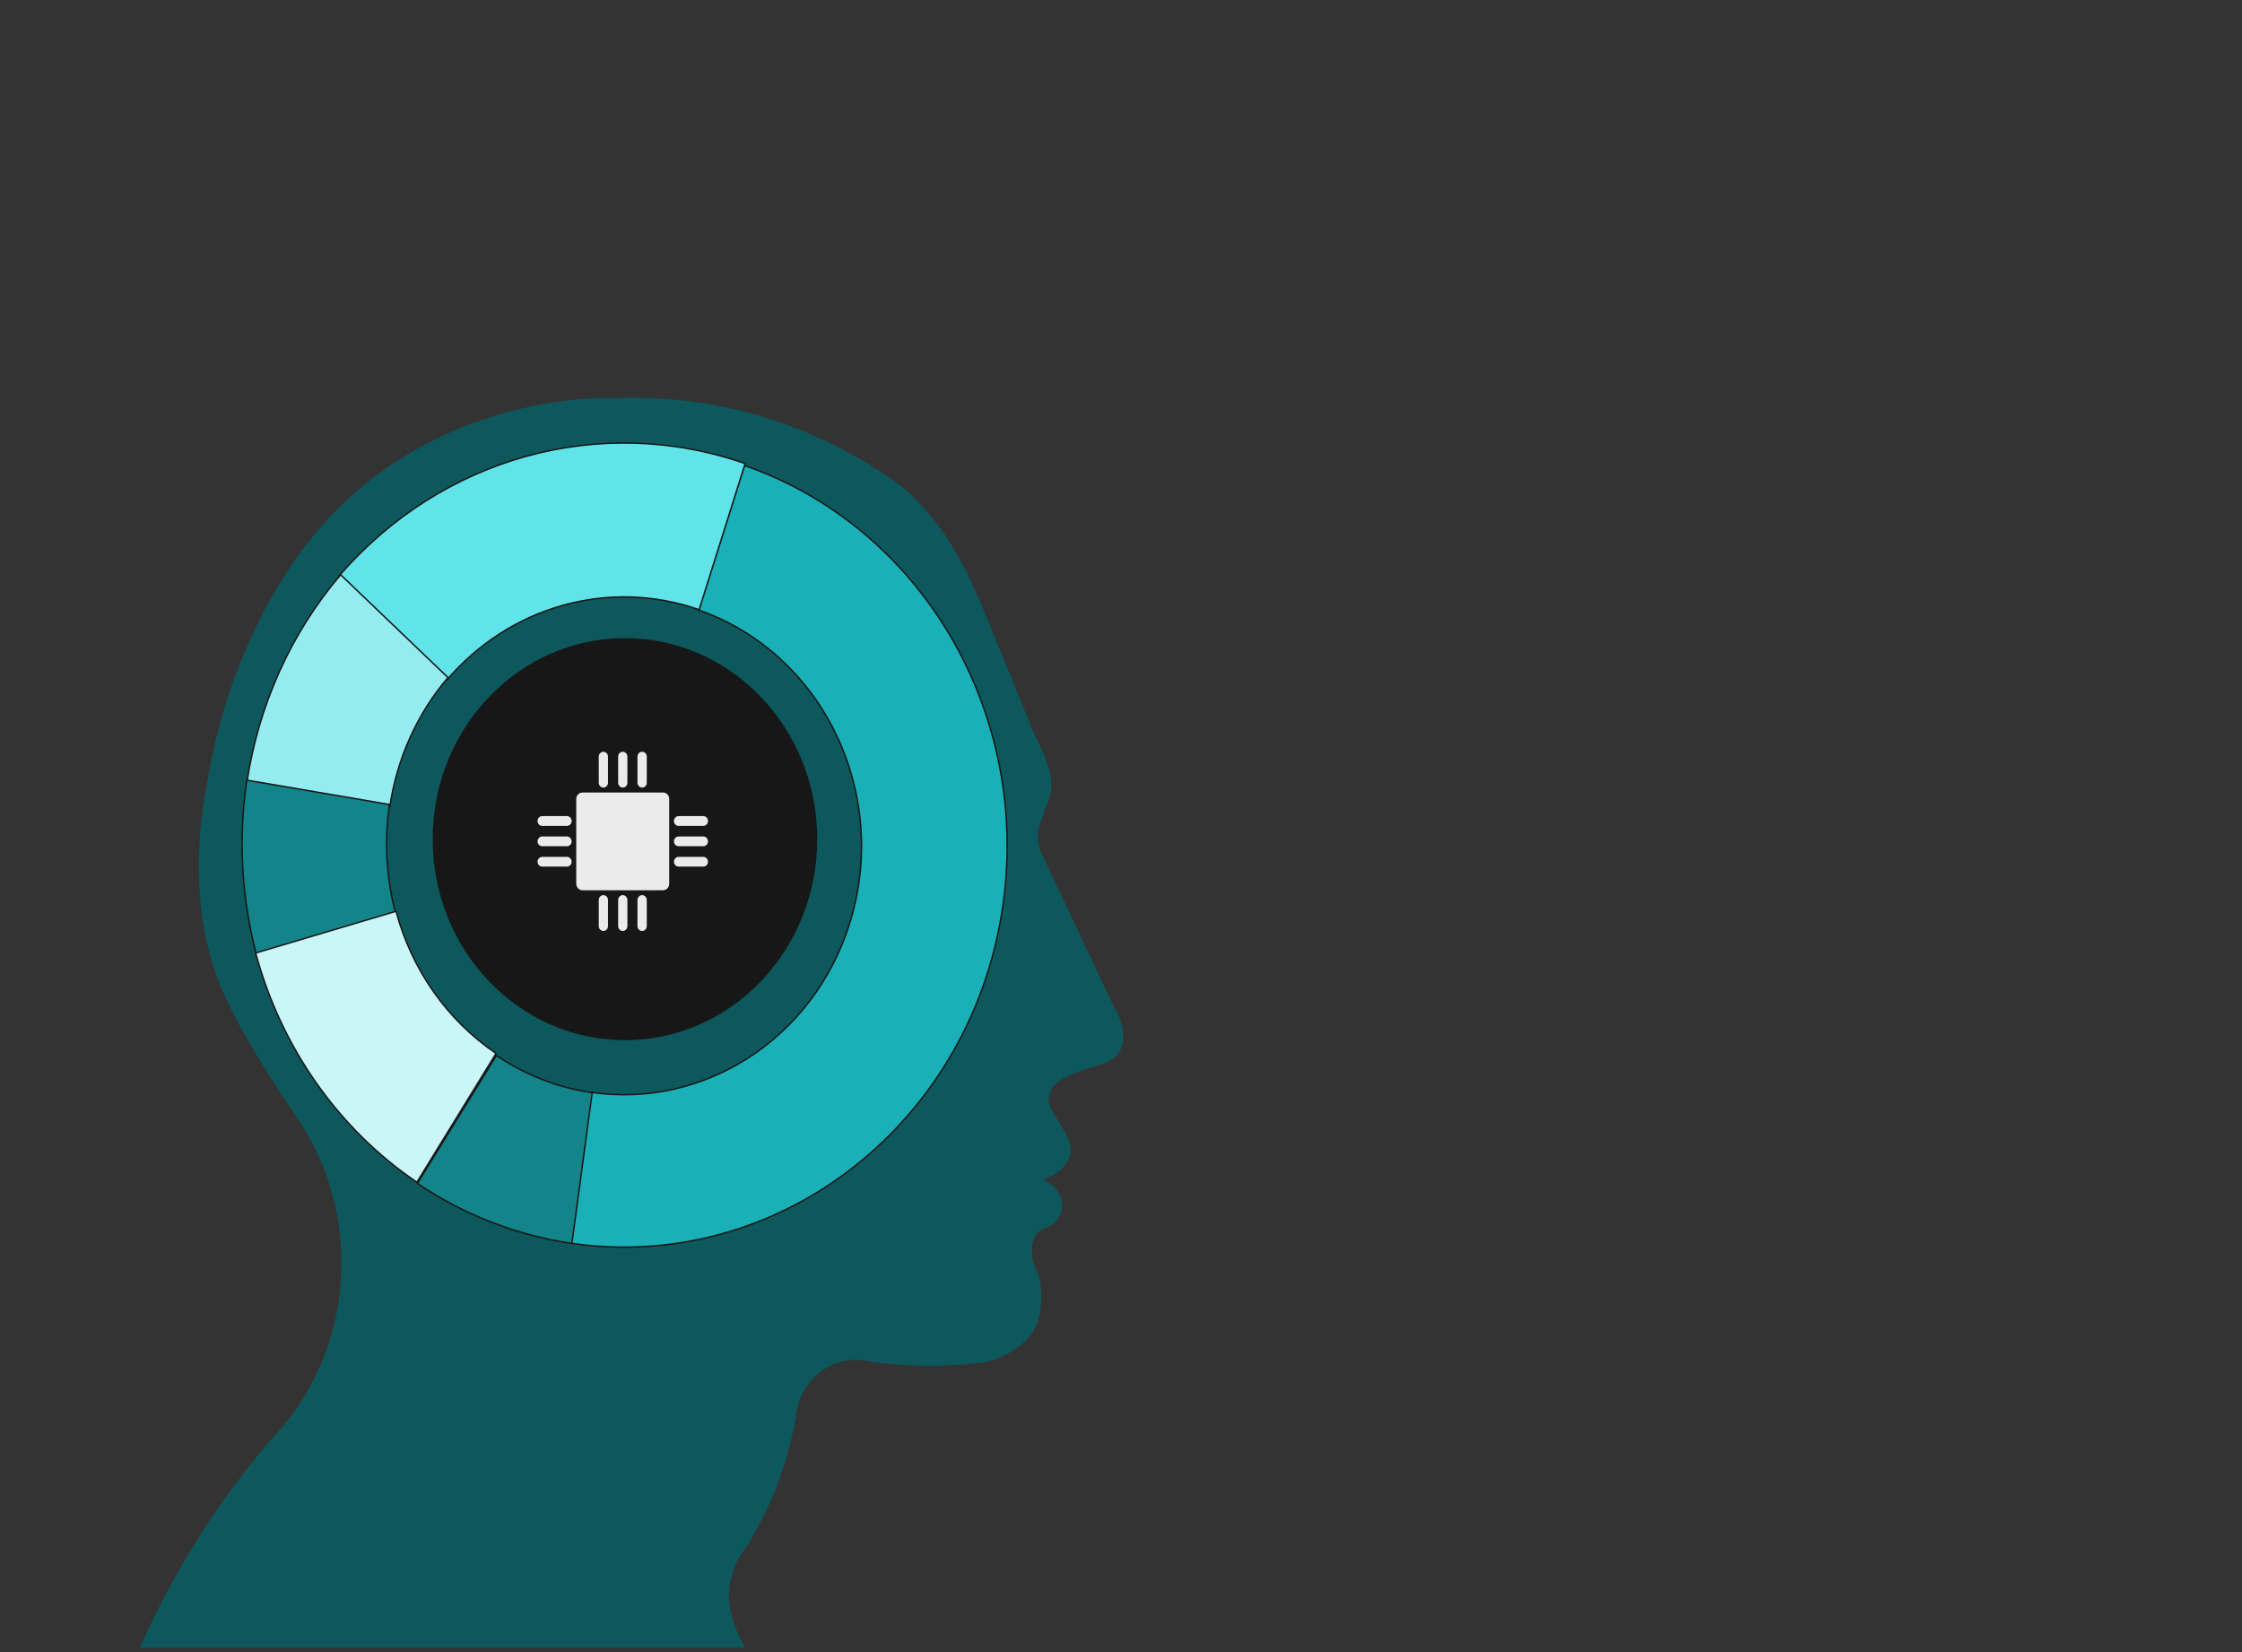
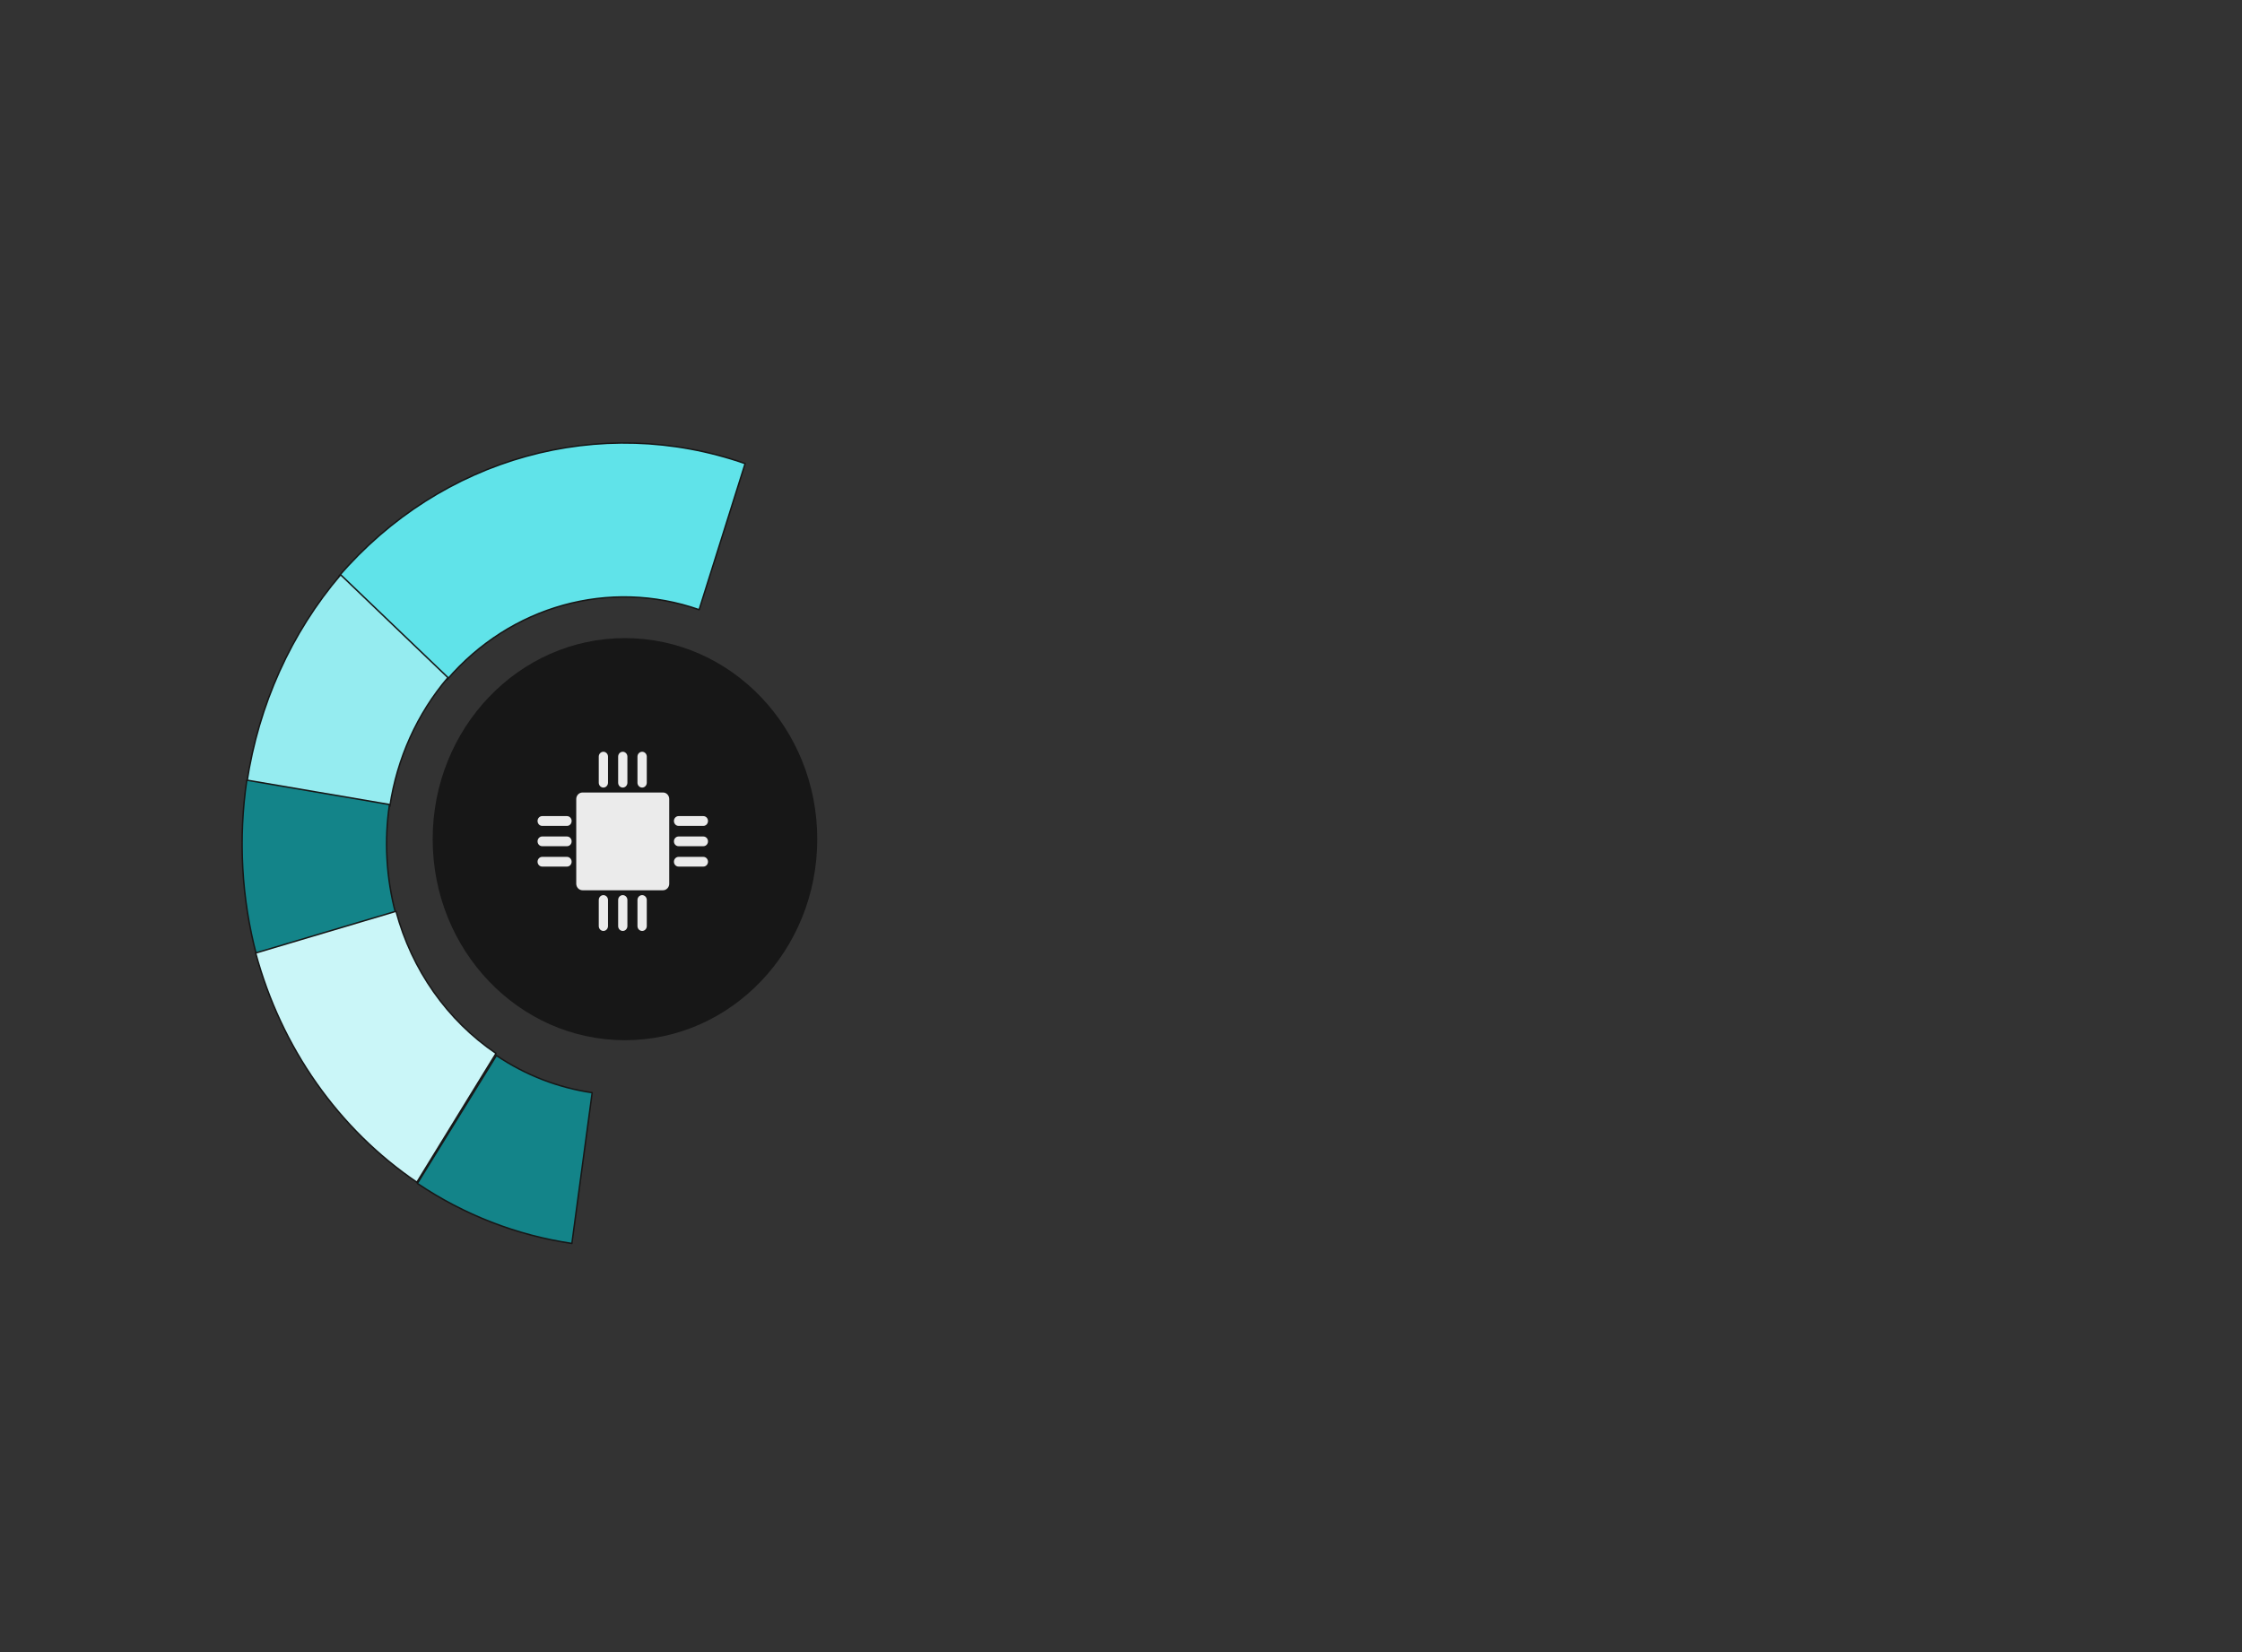
<svg xmlns="http://www.w3.org/2000/svg" width="513" height="378" overflow="hidden">
  <rect width="100%" height="100%" fill="#333333" stroke="none" />
  <defs>
    <clipPath id="clip0">
      <rect x="277" y="163" width="513" height="378" />
    </clipPath>
    <radialGradient cx="2.4384e+06" cy="1.7907e+06" r="3.02529e+06" gradientUnits="userSpaceOnUse" spreadMethod="pad" id="fill1" gradientTransform="matrix(0 0 0 0 278 164)">
      <stop offset="0" stop-color="#19B0B7" />
      <stop offset="0.8" stop-color="#0D585C" />
      <stop offset="0.959" stop-color="#0D585C" />
      <stop offset="1" stop-color="#0D585C" />
    </radialGradient>
  </defs>
  <g clip-path="url(#clip0)" transform="translate(-277 -163)">
    <rect x="278" y="164" width="512" height="376" fill="url(#fill1)" />
-     <path d="M309 540C312.794 531.45 317.171 523.205 322.111 515.33 327.197 507.231 332.856 499.542 339.036 492.344 347.738 483.37 353.283 471.506 354.742 458.727 356.305 445.1 353.127 431.327 345.8 419.993 342.548 415.247 339.432 410.435 336.441 405.557 332.199 398.624 328.145 391.466 325.665 383.565 323.612 377.03 322.694 370.216 322.528 363.402 322.351 356.602 322.924 349.762 324.258 343.015 326.217 330.355 329.99 318.212 335.368 306.945 340.391 296.446 346.853 286.61 355.201 278.51 363.757 270.212 373.846 264.141 384.559 260.085 395.419 255.962 406.998 253.881 418.764 254.053 430.958 253.669 443.12 255.471 454.741 259.408 464.892 262.829 474.501 267.839 483.255 274.255 487.216 277.649 490.718 281.599 493.646 286.027 497.93 292.482 500.9 299.733 503.839 306.918 507.007 314.686 510.186 322.468 513.375 330.276 514.219 331.972 515.001 333.696 515.72 335.419 516.481 337.248 517.189 339.117 517.45 341.119 517.617 342.458 517.585 343.81 517.252 345.096 517.033 345.918 516.7 346.7 516.397 347.495 516.053 348.37 515.741 349.258 515.459 350.16 514.98 351.167 514.667 352.254 514.553 353.381 514.344 355.383 514.761 357.397 515.72 359.134L532.02 393.679C532.822 394.939 533.385 396.317 533.708 397.736 534 398.982 534.115 400.307 533.875 401.62 533.646 402.879 533.083 404.032 532.187 404.854 531.457 405.517 530.561 405.901 529.654 406.246 528.341 406.75 526.996 407.187 525.61 407.532 524.005 408.062 522.484 408.685 521.025 409.401 519.795 409.998 518.523 410.7 517.721 411.959 516.637 413.63 516.72 415.844 517.908 417.434 518.701 418.76 519.472 420.059 520.233 421.345 521.15 422.896 522.129 424.579 521.963 426.488 521.817 428.211 520.816 429.603 519.649 430.651 518.513 431.658 517.158 432.44 515.626 432.864 516.658 433.275 517.575 433.912 518.336 434.72 519.295 435.741 520.014 437.053 520.066 438.538 520.087 439.413 519.889 440.235 519.545 440.964 519.232 441.627 518.805 442.223 518.284 442.714 517.627 443.323 516.845 443.787 515.96 444.026 515.032 444.384 514.261 445.073 513.771 445.975 513.198 447.062 513.083 448.268 513.125 449.421 513.187 450.999 513.573 452.589 514.313 454.061 514.678 455.029 514.938 456.023 515.095 457.03 515.251 458.117 515.293 459.231 515.261 460.331 515.199 462.531 514.855 464.772 513.844 466.76 512.729 468.974 510.926 470.618 508.987 471.89 506.861 473.269 504.495 474.25 501.963 474.74 497.961 475.244 493.938 475.496 489.905 475.496 485.152 475.496 480.4 475.151 475.689 474.449 470.947 473.375 466.007 475.019 462.682 478.77 460.984 480.692 459.816 483.078 459.316 485.677 458.441 491.456 456.961 497.117 454.908 502.552 452.959 507.695 450.52 512.613 447.612 517.213 444.903 520.54 443.548 524.888 443.86 529.276 443.996 531.291 444.486 533.239 445.163 535.095 445.768 536.792 446.539 538.422 447.456 539.987L309 540Z" fill="#0D585C" fill-rule="evenodd" />
    <path d="M0 46C-1.12036e-14 20.595 19.7 0 44 0 68.3-1.17128e-14 88 20.595 88 46 88 71.405 68.3 92 44 92 19.7 92-1.68054e-14 71.405 0 46Z" fill="#171717" fill-rule="evenodd" transform="matrix(-1 0 0 1 464 309)" />
    <path d="M23.938 32.803C24.518 32.803 24.996 33.305 24.996 33.915L24.996 39.888C24.996 40.498 24.518 41 23.938 41 23.358 41 22.88 40.498 22.88 39.888L22.88 33.915C22.88 33.305 23.358 32.803 23.938 32.803ZM19.5 32.803C20.097 32.803 20.558 33.305 20.558 33.915L20.558 39.888C20.558 40.498 20.097 41 19.5 41 18.92 41 18.442 40.498 18.442 39.888L18.442 33.915C18.442 33.305 18.92 32.803 19.5 32.803ZM15.065 32.803C15.661 32.803 16.138 33.305 16.138 33.915L16.138 39.888C16.138 40.498 15.661 41 15.065 41 14.486 41 14.008 40.498 14.008 39.888L14.008 33.915C14.008 33.305 14.486 32.803 15.065 32.803ZM32.261 24.052 37.942 24.052C38.522 24.052 39 24.554 39 25.164 39 25.774 38.522 26.276 37.942 26.276L32.261 26.276C31.68 26.276 31.203 25.774 31.203 25.164 31.203 24.554 31.68 24.052 32.261 24.052ZM1.058 24.052 6.739 24.052C7.32 24.052 7.797 24.554 7.797 25.164 7.797 25.774 7.32 26.276 6.739 26.276L1.058 26.276C0.478 26.276 0 25.774 0 25.164 0 24.554 0.478 24.052 1.058 24.052ZM32.261 19.388 37.942 19.388C38.522 19.388 39 19.89 39 20.5 39 21.128 38.522 21.612 37.942 21.612L32.261 21.612C31.68 21.612 31.203 21.128 31.203 20.5 31.203 19.89 31.68 19.388 32.261 19.388ZM1.058 19.388 6.739 19.388C7.32 19.388 7.797 19.89 7.797 20.5 7.797 21.128 7.32 21.612 6.739 21.612L1.058 21.612C0.478 21.612 0 21.128 0 20.5 0 19.89 0.478 19.388 1.058 19.388ZM32.261 14.724 37.942 14.724C38.522 14.724 39 15.226 39 15.836 39 16.465 38.522 16.967 37.942 16.967L32.261 16.967C31.68 16.967 31.203 16.465 31.203 15.836 31.203 15.226 31.68 14.724 32.261 14.724ZM1.058 14.724 6.739 14.724C7.32 14.724 7.797 15.226 7.797 15.836 7.797 16.465 7.32 16.967 6.739 16.967L1.058 16.967C0.478 16.967 0 16.465 0 15.836 0 15.226 0.478 14.724 1.058 14.724ZM10.287 9.328 28.731 9.328C29.499 9.328 30.147 9.992 30.147 10.817L30.147 30.203C30.147 31.009 29.499 31.691 28.731 31.691L10.287 31.691C9.503 31.691 8.871 31.009 8.871 30.203L8.871 10.817C8.871 9.992 9.503 9.328 10.287 9.328ZM23.938 0C24.518 0 24.996 0.502 24.996 1.112L24.996 7.085C24.996 7.695 24.518 8.197 23.938 8.197 23.358 8.197 22.88 7.695 22.88 7.085L22.88 1.112C22.88 0.502 23.358 0 23.938 0ZM19.5 0C20.097 0 20.558 0.502 20.558 1.112L20.558 7.085C20.558 7.695 20.097 8.197 19.5 8.197 18.92 8.197 18.442 7.695 18.442 7.085L18.442 1.112C18.442 0.502 18.92 0 19.5 0ZM15.065 0C15.661 0 16.138 0.502 16.138 1.112L16.138 7.085C16.138 7.695 15.661 8.197 15.065 8.197 14.486 8.197 14.008 7.695 14.008 7.085L14.008 1.112C14.008 0.502 14.486 0 15.065 0Z" fill="#EBEBEB" fill-rule="evenodd" transform="matrix(-1 0 0 1 439 335)" />
-     <path d="M105 177.937C57.023 185 12.635 150.031 5.91 99.863 0 55.97 24.938 13.937 65.165 0L75.659 33.077C47.163 42.978 31.693 75.173 41.162 105.003 49.424 131.08 74.332 147.256 100.356 143.409L105 177.937Z" stroke="#171717" stroke-width="0.333" stroke-linejoin="round" stroke-miterlimit="10" fill="#19B0B7" fill-rule="evenodd" transform="matrix(-1 0 0 1 512.5 269.5)" />
    <path d="M0 11.569C33.128 0 69.584 10.135 93 37.384L68.192 61C53.67 44.109 31.071 37.83 10.528 45.001L0 11.569Z" stroke="#171717" stroke-width="0.333" stroke-linejoin="round" stroke-miterlimit="10" fill="#60E3E9" fill-rule="evenodd" transform="matrix(-1 0 0 1 447.5 257.5)" />
-     <path d="M24.557 0C35.878 13.274 43.335 29.787 46 47.474L13.297 53C11.65 42.013 7.038 31.787 0 23.531L24.557 0Z" stroke="#171717" stroke-width="0.333" stroke-linejoin="round" stroke-miterlimit="10" fill="#95ECF0" fill-rule="evenodd" transform="matrix(-1 0 0 1 379.5 294.5)" />
+     <path d="M24.557 0C35.878 13.274 43.335 29.787 46 47.474L13.297 53C11.65 42.013 7.038 31.787 0 23.531Z" stroke="#171717" stroke-width="0.333" stroke-linejoin="round" stroke-miterlimit="10" fill="#95ECF0" fill-rule="evenodd" transform="matrix(-1 0 0 1 379.5 294.5)" />
    <path d="M34.027 0C36 13.355 35.252 26.998 31.814 40L0 30.36C2.123 22.29 2.601 13.835 1.375 5.572L34.027 0Z" stroke="#171717" stroke-width="0.333" stroke-linejoin="round" stroke-miterlimit="10" fill="#138489" fill-rule="evenodd" transform="matrix(-1 0 0 1 367.5 341.5)" />
    <path d="M55 9.551C49.174 31.159 36.073 49.816 18.112 62L0 32.523C11.139 24.971 19.289 13.39 22.881 0L55 9.551Z" stroke="#171717" stroke-width="0.333" stroke-linejoin="round" stroke-miterlimit="10" fill="#CAF6F8" fill-rule="evenodd" transform="matrix(-1 0 0 1 390.5 371.5)" />
    <path d="M40 29.265C29.299 36.479 17.242 41.141 4.642 43L0 8.505C7.807 7.371 15.283 4.473 21.914 0L40 29.265Z" stroke="#171717" stroke-width="0.333" stroke-linejoin="round" stroke-miterlimit="10" fill="#138489" fill-rule="evenodd" transform="matrix(-1 0 0 1 412.5 404.5)" />
  </g>
</svg>